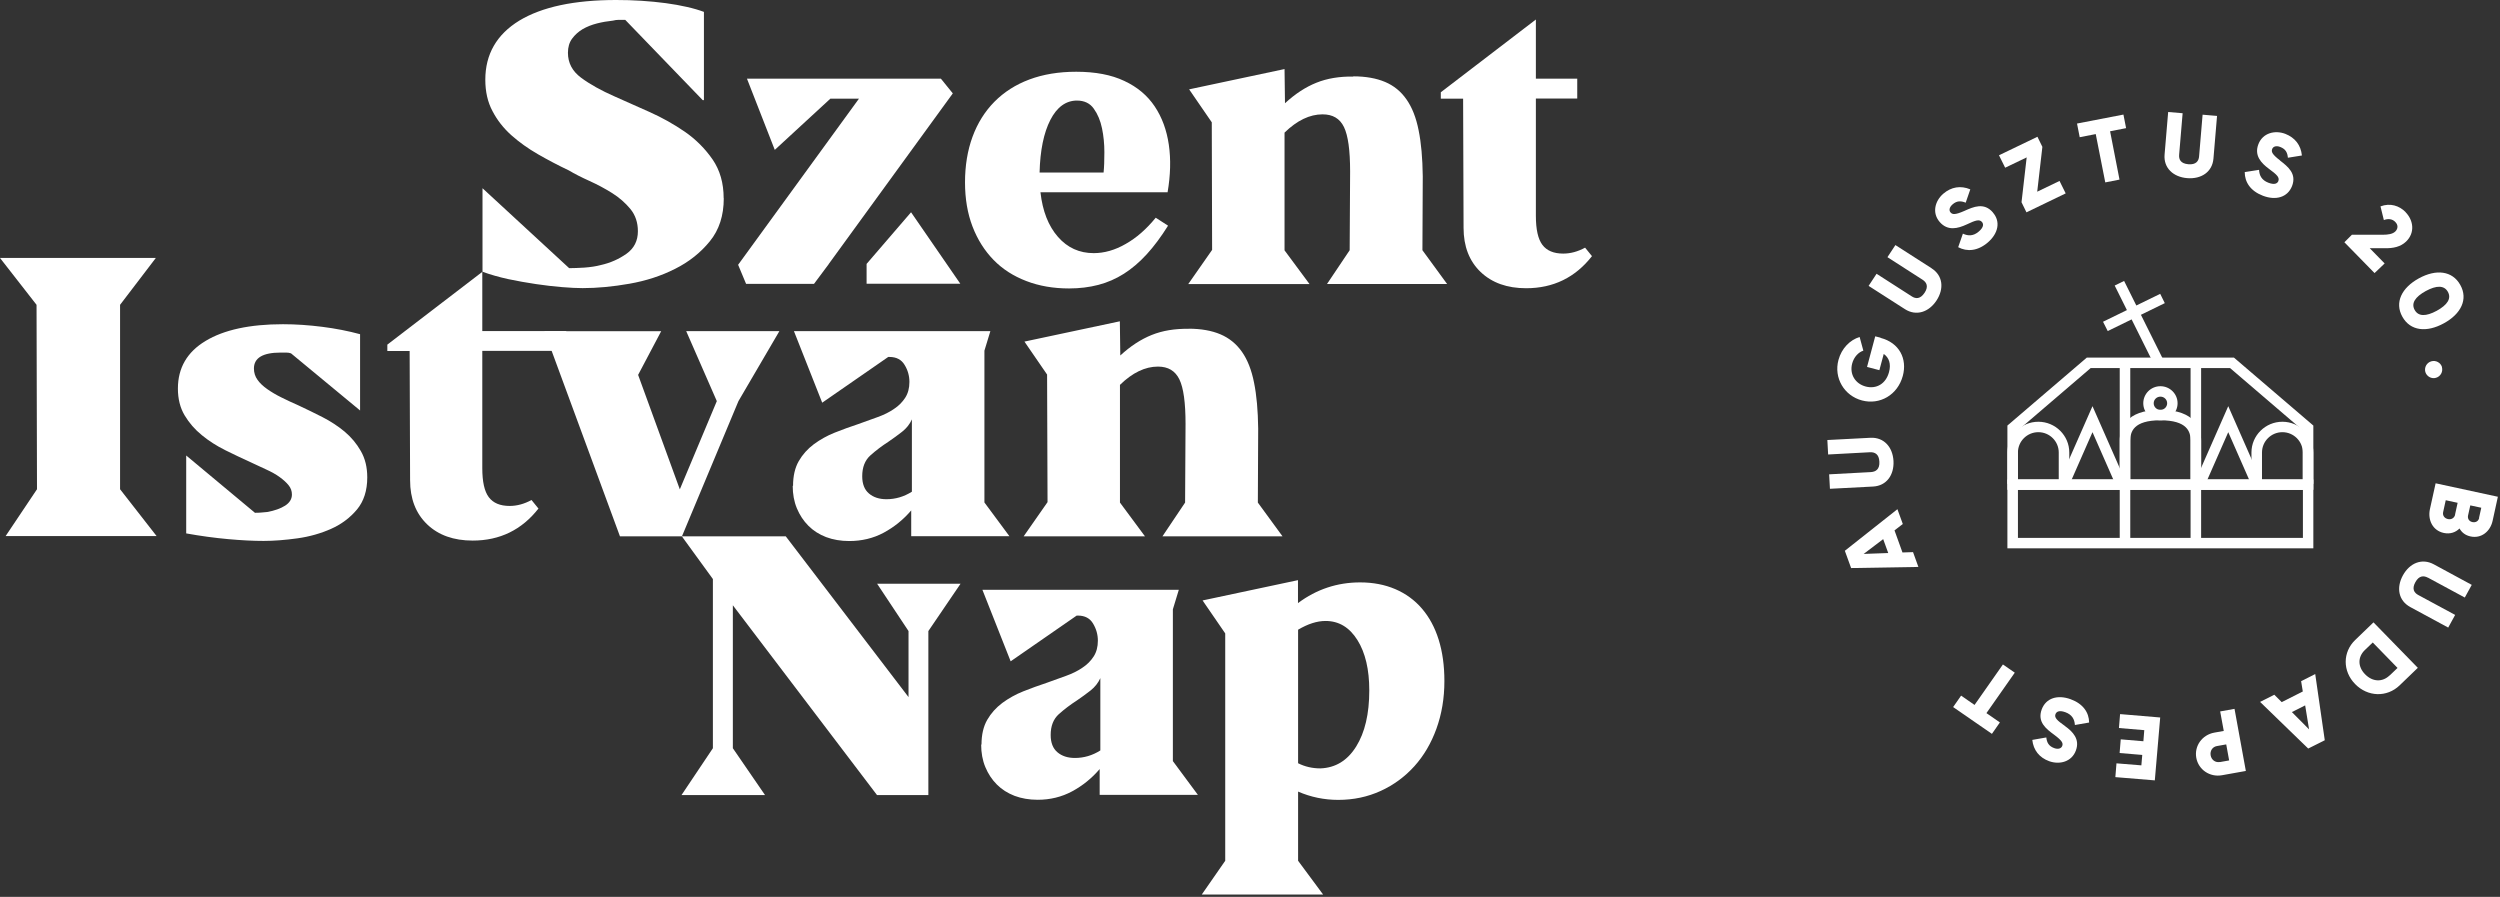
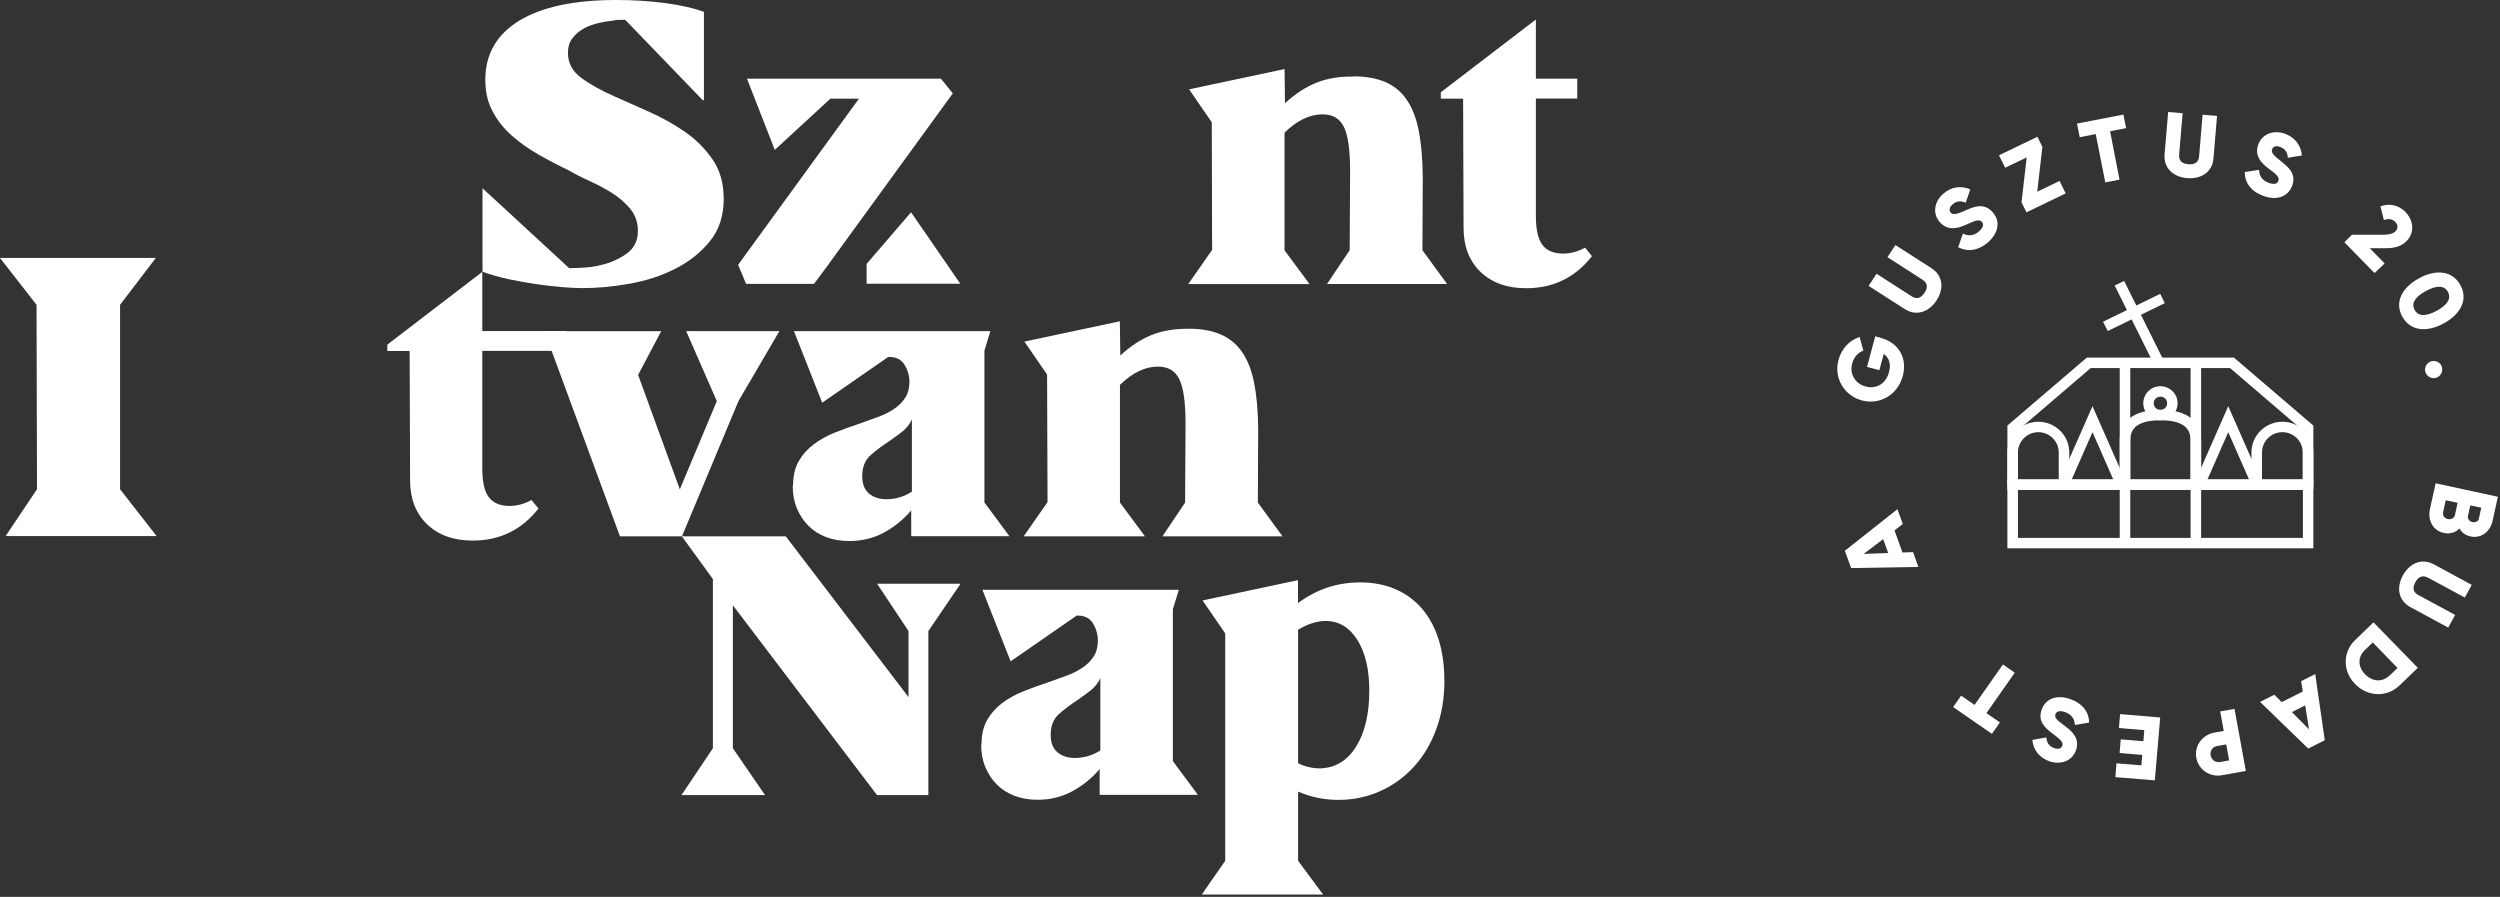
<svg xmlns="http://www.w3.org/2000/svg" id="Layer_1" viewBox="0 0 223 80">
  <rect x="0" y="0" width="223" height="80" fill="#333333" stroke="none" />
  <defs>
    <style>.cls-1,.cls-2{fill:none;}.cls-3{fill:#fff;fill-rule:evenodd;}.cls-2{clip-path:url(#clippath);}</style>
    <clipPath id="clippath">
      <rect class="cls-1" y="0" width="223" height="80" />
    </clipPath>
  </defs>
  <g class="cls-2">
    <path class="cls-3" d="m64.56,17.69c0,1.54-.41,2.81-1.24,3.83-.83,1.02-1.86,1.84-3.1,2.46-1.24.63-2.6,1.07-4.08,1.33-1.48.26-2.87.39-4.17.39-.5,0-1.11-.03-1.84-.09-.73-.06-1.51-.15-2.32-.27-.82-.12-1.64-.27-2.46-.44-.83-.18-1.6-.4-2.31-.66v-7.45l7.73,7.13c.38,0,.83-.02,1.36-.05.53-.04,1.02-.11,1.47-.23.85-.19,1.61-.53,2.29-1.01.67-.48,1.01-1.15,1.01-2,0-.78-.22-1.44-.67-1.99-.45-.54-.99-1.02-1.63-1.42-.64-.4-1.31-.76-2.02-1.08-.71-.32-1.32-.63-1.84-.94-.95-.45-1.86-.93-2.75-1.44-.89-.51-1.68-1.08-2.38-1.7-.7-.63-1.26-1.34-1.68-2.15-.43-.8-.64-1.74-.64-2.8,0-2.27,1.01-4.03,3.03-5.27C48.34.62,51.22,0,54.96,0,55.71,0,56.47.02,57.22.07c.76.05,1.48.12,2.16.21.69.09,1.32.21,1.9.34.58.13,1.08.28,1.51.44v7.87h-.11l-6.91-7.16h-.57c-.17,0-.34.02-.53.07-.47.05-.95.13-1.42.25-.47.12-.9.29-1.28.51-.38.23-.69.51-.94.85-.25.34-.37.76-.37,1.26,0,.9.39,1.64,1.17,2.22.78.58,1.78,1.14,3.01,1.68.95.43,1.98.89,3.1,1.38,1.12.5,2.17,1.09,3.16,1.77.98.68,1.8,1.51,2.46,2.46.66.96.99,2.11.99,3.46Z" />
-     <path class="cls-3" d="m92.81,17.16c.19,1.68.71,3,1.56,3.97.85.97,1.91,1.45,3.19,1.45.94,0,1.9-.27,2.85-.82.96-.54,1.85-1.32,2.68-2.34l1.1.71c-.62.99-1.25,1.84-1.9,2.55-.65.71-1.33,1.29-2.04,1.74-.71.45-1.47.78-2.27.99-.8.21-1.68.32-2.62.32-1.39,0-2.67-.22-3.81-.66-1.15-.44-2.12-1.06-2.92-1.88-.8-.82-1.43-1.81-1.88-2.98-.45-1.17-.67-2.49-.67-3.95s.22-2.84.67-4.06c.45-1.22,1.1-2.26,1.95-3.12.85-.86,1.89-1.53,3.12-1.99,1.23-.46,2.62-.69,4.18-.69,1.7,0,3.13.27,4.29.82,1.16.54,2.06,1.3,2.71,2.27.65.97,1.07,2.11,1.26,3.42.19,1.31.15,2.72-.11,4.24h-11.35Zm3.26-8.19c-.99,0-1.79.58-2.38,1.73-.59,1.15-.91,2.72-.96,4.69h5.71c.05-.48.07-1.08.07-1.82s-.07-1.44-.21-2.12c-.14-.68-.38-1.26-.73-1.75-.34-.49-.85-.73-1.51-.73Z" />
    <path class="cls-3" d="m120.71,6.81c1.11,0,2.06.17,2.84.5.78.33,1.42.85,1.91,1.56.5.71.86,1.63,1.08,2.75.23,1.12.35,2.49.37,4.1l-.03,6.6,2.2,3.01h-10.71l2.02-3.01.04-7.02c0-1.89-.18-3.21-.55-3.97-.37-.76-1-1.13-1.91-1.13-1.14,0-2.27.54-3.39,1.63v10.5l2.23,3.01h-10.82l2.13-3.05-.03-11.38-2.02-2.94,8.51-1.81.04,3.05c.9-.83,1.83-1.44,2.8-1.83.97-.39,2.07-.57,3.3-.55Z" />
    <path class="cls-3" d="m142.01,22.84c-1.49,1.91-3.45,2.87-5.88,2.87-1.69,0-3.04-.48-4.06-1.45-1.01-.97-1.52-2.28-1.52-3.94l-.04-11.52h-1.99v-.57l8.48-6.49v5.28h3.69v1.77h-3.69v10.46c0,1.21.19,2.07.58,2.59.39.52,1.01.78,1.86.78.66,0,1.31-.18,1.95-.53l.6.74Z" />
    <path class="cls-3" d="m0,23.01l3.26,4.18.04,16.45-2.8,4.18h13.47l-3.26-4.18v-16.45l3.19-4.18H0Z" />
-     <path class="cls-3" d="m32.09,36.59l-6.13-5.07c-.14-.05-.28-.07-.43-.07h-.5c-1.58,0-2.38.47-2.38,1.42,0,.38.11.72.32,1.01.21.3.5.57.87.83.37.26.79.51,1.26.74.47.24.98.47,1.52.71.71.33,1.42.68,2.15,1.05.72.37,1.38.8,1.97,1.29.59.5,1.08,1.08,1.45,1.74.38.66.57,1.44.57,2.34,0,1.18-.31,2.14-.92,2.87-.61.73-1.38,1.31-2.3,1.72-.92.41-1.93.7-3.01.85-1.09.15-2.09.23-3.01.23s-1.96-.05-3.17-.16c-1.22-.11-2.46-.28-3.74-.51v-6.95l6.13,5.11c.19,0,.37,0,.55-.02.18-.01.36-.03.55-.05.66-.12,1.19-.31,1.6-.57.4-.26.6-.59.6-.99,0-.31-.1-.59-.3-.83-.2-.25-.47-.49-.8-.73-.33-.24-.73-.46-1.19-.67-.46-.21-.94-.44-1.44-.67-.73-.33-1.48-.69-2.23-1.06-.76-.38-1.45-.82-2.07-1.33-.63-.51-1.14-1.1-1.54-1.77-.4-.67-.6-1.47-.6-2.39,0-1.84.82-3.26,2.47-4.25,1.64-.99,3.94-1.49,6.9-1.49,1.14,0,2.3.08,3.49.23,1.19.15,2.32.37,3.39.66v6.81Z" />
    <path class="cls-3" d="m48.04,45.35c-1.49,1.91-3.45,2.87-5.88,2.87-1.69,0-3.05-.48-4.06-1.45-1.01-.97-1.52-2.28-1.52-3.94l-.04-11.52h-1.99v-.57l8.47-6.49v5.28h7.49v1.77h-7.49v10.46c0,1.21.19,2.07.58,2.59.39.52,1.01.78,1.86.78.66,0,1.31-.18,1.95-.53l.6.74Z" />
    <path class="cls-3" d="m69.52,29.54l-3.65,6.24-5.04,12.06h-5.53l-6.74-18.3h10.42l-2.06,3.9,3.72,10.21,3.3-7.87-2.73-6.24h8.3Z" />
    <path class="cls-3" d="m70.74,43.33c0-.87.17-1.61.51-2.2.34-.59.79-1.09,1.35-1.51.56-.41,1.18-.76,1.86-1.03.69-.27,1.38-.53,2.09-.76.59-.21,1.16-.42,1.72-.62.56-.2,1.05-.44,1.47-.73.43-.28.76-.62,1.01-1.01.25-.39.37-.86.37-1.4s-.14-1.05-.43-1.52c-.28-.47-.73-.71-1.35-.71h-.11l-5.89,4.08-2.52-6.38h17.52l-.53,1.74v13.54l2.23,3.01h-8.76v-2.3c-.71.83-1.53,1.49-2.46,1.99-.93.5-1.96.74-3.07.74-.76,0-1.44-.12-2.06-.35-.62-.24-1.14-.57-1.58-1.01-.44-.44-.78-.96-1.03-1.56-.25-.6-.37-1.27-.37-2Zm10.6-5.92c-.19.43-.48.79-.87,1.1-.39.31-.8.6-1.22.89-.59.38-1.13.79-1.61,1.22-.49.44-.73,1.06-.73,1.86,0,.69.2,1.2.6,1.54.4.34.92.51,1.56.51.8,0,1.56-.22,2.27-.67v-6.45Z" />
    <path class="cls-3" d="m106.02,29.32c1.11,0,2.06.17,2.84.5s1.42.85,1.92,1.56c.5.71.86,1.63,1.08,2.75.23,1.12.35,2.49.37,4.1l-.03,6.6,2.2,3.01h-10.71l2.02-3.01.04-7.02c0-1.89-.18-3.21-.55-3.97-.37-.76-1-1.14-1.91-1.14-1.14,0-2.27.54-3.39,1.63v10.5l2.23,3.01h-10.82l2.13-3.05-.04-11.38-2.02-2.94,8.51-1.81.04,3.05c.9-.83,1.83-1.44,2.8-1.83.97-.39,2.07-.57,3.3-.55Z" />
    <path class="cls-3" d="m87.55,66.41c0-.87.17-1.61.51-2.2.34-.59.79-1.09,1.35-1.51.56-.41,1.18-.76,1.86-1.03.69-.27,1.38-.53,2.09-.76.59-.21,1.16-.42,1.72-.62.56-.2,1.05-.44,1.47-.73.43-.28.76-.62,1.01-1.01.25-.39.37-.86.37-1.4s-.14-1.05-.43-1.53c-.28-.47-.73-.71-1.35-.71h-.11l-5.89,4.08-2.52-6.38h17.52l-.53,1.74v13.54l2.23,3.01h-8.76v-2.3c-.71.83-1.53,1.49-2.46,1.99-.93.5-1.96.75-3.07.75-.76,0-1.44-.12-2.06-.35-.62-.24-1.14-.57-1.58-1.01-.44-.44-.78-.96-1.03-1.56-.25-.6-.37-1.27-.37-2Zm10.6-5.92c-.19.42-.48.79-.87,1.1-.39.31-.8.6-1.22.89-.59.38-1.13.79-1.61,1.22-.49.44-.73,1.06-.73,1.86,0,.69.2,1.2.6,1.54.4.34.92.51,1.56.51.8,0,1.56-.22,2.27-.67v-6.45Z" />
    <path class="cls-3" d="m115.79,53.79c1.65-1.23,3.5-1.84,5.53-1.84,1.16,0,2.2.2,3.14.6.93.4,1.73.98,2.38,1.74.65.76,1.15,1.68,1.49,2.77.34,1.09.51,2.32.51,3.69,0,1.54-.24,2.95-.71,4.25-.47,1.3-1.13,2.42-1.97,3.35-.84.93-1.84,1.67-3,2.2-1.16.53-2.42.8-3.79.8-1.25,0-2.45-.25-3.58-.74v6.17l2.23,3.01h-10.82l2.09-3.01v-20.28l-2.02-2.94,8.51-1.81v2.06Zm1.99,14.75c1.35-.05,2.41-.7,3.19-1.95.78-1.25,1.17-2.92,1.17-5,0-1.87-.35-3.37-1.06-4.5-.71-1.13-1.65-1.7-2.84-1.7-.76,0-1.57.26-2.45.78v11.91c.61.31,1.28.46,1.99.46Z" />
    <path class="cls-3" d="m73.93,23.54l11.06-15.21-1.06-1.31h-17.3l2.48,6.35,4.96-4.57h2.55l-10.78,14.82.71,1.7h6.06l1.32-1.77Z" />
    <path class="cls-3" d="m81.26,18.94l-3.96,4.6v1.77h8.36l-4.39-6.37Z" />
    <path class="cls-3" d="m78.24,52.07l2.8,4.22v5.89l-10.95-14.34h-9.27l2.77,3.81v15.09l-2.8,4.18h7.45l-2.87-4.18v-12.75l12.86,16.93h4.58v-14.63l2.87-4.22h-7.45Z" />
    <path class="cls-3" d="m170.64,49.25l-.94.03-.71-1.97.74-.57-.48-1.32-4.69,3.71.56,1.54,6-.1-.48-1.33Zm-4.4.16l1.74-1.32.45,1.24-2.19.08Z" />
-     <path class="cls-3" d="m168.9,41.12c-.07-1.24-.85-2.13-2.06-2.07l-3.84.2.07,1.29,3.73-.2c.43-.02.81.16.84.84.04.68-.32.9-.75.93l-3.73.2.07,1.29,3.84-.2c1.21-.06,1.89-1.03,1.83-2.27Z" />
    <path class="cls-3" d="m167.74,30.12l-.47-.12-.73,2.73,1.1.29.39-1.45c.47.33.67.89.47,1.62-.28,1.06-1.14,1.53-2.07,1.29-.96-.25-1.46-1.12-1.22-2.04.16-.61.58-1.03,1-1.16l-.33-1.22c-.86.26-1.61,1.01-1.89,2.05-.43,1.6.51,3.19,2.1,3.61,1.58.42,3.18-.48,3.64-2.19.41-1.52-.3-2.95-1.98-3.39Z" />
    <path class="cls-3" d="m172.3,23.93l-3.23-2.07-.71,1.08,3.13,2.01c.36.23.56.6.18,1.17-.38.57-.79.55-1.15.31l-3.13-2.01-.71,1.08,3.23,2.07c1.02.66,2.15.27,2.83-.77.68-1.04.58-2.22-.45-2.87Z" />
    <path class="cls-3" d="m177.76,18.94c-.79-.9-1.71-.5-2.53-.13-.84.37-1.07.33-1.24.14-.15-.17-.13-.45.18-.72.39-.34.76-.32,1.17-.15l.41-1.19c-.86-.36-1.7-.22-2.41.39-.74.64-1.03,1.71-.31,2.53.71.81,1.6.58,2.4.21.8-.38,1.13-.48,1.36-.22.14.16.19.45-.28.85-.48.42-.96.41-1.42.19l-.42,1.21c.79.42,1.74.35,2.64-.42.93-.8,1.17-1.86.45-2.68Z" />
    <path class="cls-3" d="m183.71,16.14l-1.99.96.46-4-.44-.9-3.43,1.65.55,1.11,1.92-.92-.46,4,.44.9,3.5-1.69-.55-1.11Z" />
    <path class="cls-3" d="m189.65,11.44l-.24-1.22-4.14.8.24,1.22,1.43-.28.85,4.31,1.27-.25-.84-4.31,1.43-.28Z" />
    <path class="cls-3" d="m196.47,10.25l-.31,3.69c-.03.42-.27.77-.96.71-.69-.06-.86-.43-.82-.86l.31-3.69-1.29-.11-.32,3.8c-.1,1.2.78,2,2.02,2.1,1.24.1,2.24-.54,2.34-1.75l.32-3.8-1.29-.11Z" />
    <path class="cls-3" d="m203.38,14.31c-.73-.56-.79-.78-.7-1.02.08-.21.34-.33.72-.18.49.19.64.51.68.96l1.25-.2c-.09-.92-.61-1.59-1.48-1.93-.92-.35-2.01-.09-2.4.92-.39,1.01.24,1.68.94,2.2.71.52.96.76.84,1.09-.08.2-.31.37-.89.15-.6-.23-.81-.65-.83-1.15l-1.28.2c0,.89.5,1.68,1.62,2.11,1.15.44,2.2.15,2.6-.86.43-1.11-.36-1.73-1.07-2.28Z" />
    <path class="cls-3" d="m214.57,18.91c-.55-.56-1.37-.83-2.23-.5l.3,1.22c.36-.14.75-.12,1.02.17.27.27.25.6,0,.85-.24.23-.65.29-1.12.29h-2.75s-.67.67-.67.67l2.69,2.75.9-.86-1.33-1.36h1.34c.74.02,1.41-.12,1.9-.59.82-.79.66-1.9-.04-2.62Z" />
    <path class="cls-3" d="m219.46,25.42c-.71-1.28-2.17-1.43-3.7-.59s-2.18,2.15-1.47,3.42c.71,1.28,2.17,1.43,3.7.59,1.54-.84,2.18-2.15,1.47-3.42Zm-2.1,2.3c-.96.52-1.64.52-1.97-.07-.33-.59.03-1.16.99-1.69.96-.52,1.64-.52,1.97.07.33.59-.03,1.16-.99,1.69Z" />
    <path class="cls-3" d="m217.83,32.75c-.12-.4-.55-.64-.96-.52-.41.12-.64.54-.53.95.12.4.55.64.95.52.41-.12.64-.54.53-.95Z" />
    <path class="cls-3" d="m217.26,43.1l-.51,2.31c-.21.98.25,1.92,1.24,2.13.56.12,1.05-.05,1.4-.4.2.36.52.61.98.71.96.21,1.76-.44,1.97-1.39l.47-2.15-5.55-1.2Zm1.74,2.8c-.07.31-.34.47-.65.4-.31-.07-.49-.32-.42-.63l.23-1.05,1.06.23-.23,1.05Zm2.14.3c-.06.29-.31.43-.6.37-.29-.06-.45-.3-.39-.59l.2-.9.98.21-.2.9Z" />
    <path class="cls-3" d="m216.58,51.53l3.28,1.77.62-1.13-3.38-1.83c-1.07-.58-2.16-.11-2.76.98-.6,1.09-.41,2.25.66,2.83l3.38,1.83.62-1.13-3.28-1.77c-.38-.2-.6-.55-.27-1.15.33-.6.75-.6,1.12-.4Z" />
    <path class="cls-3" d="m211.71,55.52l-1.63,1.57c-1.12,1.08-1.13,2.78,0,3.93,1.12,1.15,2.83,1.2,3.96.12l1.63-1.57-3.95-4.05Zm1.45,4.72c-.64.62-1.51.6-2.19-.09-.68-.69-.66-1.56-.02-2.17l.7-.67,2.21,2.27-.7.67Z" />
    <path class="cls-3" d="m206.53,60.12l-1.27.64.15.92-1.88.95-.66-.66-1.27.64,4.29,4.16,1.48-.74-.85-5.89Zm-2.1,3.4l1.19-.6.35,2.14-1.54-1.55Z" />
    <path class="cls-3" d="m199.32,63.23l-1.28.23.32,1.74-.84.15c-1.1.2-1.8,1.2-1.61,2.25.19,1.05,1.2,1.75,2.3,1.55l2.12-.38-1.01-5.54Zm-1.32,4.74c-.39.07-.74-.19-.81-.59-.07-.4.16-.76.55-.83l.84-.15.26,1.43-.84.15Z" />
    <path class="cls-3" d="m189.11,63.71l-.1,1.23,2.26.19-.08.99-2.02-.17-.1,1.22,2.02.17-.08.93-2.22-.18-.1,1.23,3.52.29.48-5.61-3.56-.3Z" />
    <path class="cls-3" d="m184.21,64.77c-.72-.51-.98-.75-.86-1.07.08-.2.3-.38.88-.17.6.22.82.63.85,1.14l1.27-.22c-.01-.89-.53-1.67-1.65-2.08-1.16-.42-2.2-.11-2.58.91-.41,1.12.39,1.73,1.11,2.26.74.55.81.76.72,1-.08.21-.34.33-.72.19-.49-.18-.65-.5-.7-.95l-1.25.22c.1.92.63,1.58,1.51,1.9.92.33,2.01.06,2.38-.96.37-1.01-.27-1.67-.98-2.18Z" />
    <path class="cls-3" d="m179.73,60.01l-1.07-.74-2.53,3.61-1.2-.83-.71,1.02,3.46,2.39.71-1.02-1.2-.83,2.53-3.61Z" />
    <path class="cls-3" d="m199.27,31.9h-13.13l-7.08,6.06v5.73h27.29v-5.73l-7.08-6.06Zm6.15,10.86h-25.42v-4.37l6.49-5.56h12.43l6.49,5.56v4.37Z" />
    <path class="cls-3" d="m179.06,48.91h27.29v-6.14h-27.29v6.14Zm.94-.93h25.42v-4.28h-25.42v4.28Z" />
    <path class="cls-3" d="m193.12,32.4l-2.15-4.32,2.13-1.04-.41-.83-2.13,1.04-1.09-2.19-.84.41,1.09,2.19-2.13,1.04.42.83,2.13-1.04,2.15,4.32.84-.41Z" />
    <path class="cls-3" d="m192.71,36.56c-3.16,0-3.63,1.72-3.63,2.74v3.86h.94v-3.86c0-.78.28-1.81,2.69-1.81s2.69,1.03,2.69,1.81v3.86h.94v-3.86c0-1.02-.47-2.74-3.63-2.74Z" />
    <path class="cls-3" d="m189.08,48.41h.94v-15.88h-.94v15.88Z" />
    <path class="cls-3" d="m195.4,48.41h.94v-15.88h-.94v15.88Z" />
    <path class="cls-3" d="m192.71,34.45c-.85,0-1.53.68-1.53,1.52s.69,1.52,1.53,1.52,1.53-.68,1.53-1.52-.69-1.52-1.53-1.52Zm0,2.11c-.33,0-.6-.26-.6-.59s.27-.59.6-.59.6.26.6.59-.27.59-.6.59Z" />
    <path class="cls-3" d="m203.59,37.62c-1.52,0-2.76,1.23-2.76,2.74v2.8h.94v-2.8c0-1,.82-1.81,1.82-1.81s1.82.81,1.82,1.81v2.8h.94v-2.8c0-1.51-1.24-2.74-2.76-2.74Z" />
    <path class="cls-3" d="m198.76,36.23l-2.97,6.75.86.37,2.11-4.8,2.11,4.8.86-.37-2.97-6.75Z" />
    <path class="cls-3" d="m181.82,37.62c-1.52,0-2.76,1.23-2.76,2.74v2.8h.94v-2.8c0-1,.82-1.81,1.82-1.81s1.82.81,1.82,1.81v2.8h.94v-2.8c0-1.51-1.24-2.74-2.76-2.74Z" />
    <path class="cls-3" d="m186.65,36.23l-2.97,6.75.86.37,2.11-4.8,2.11,4.8.86-.37-2.97-6.75Z" />
  </g>
</svg>